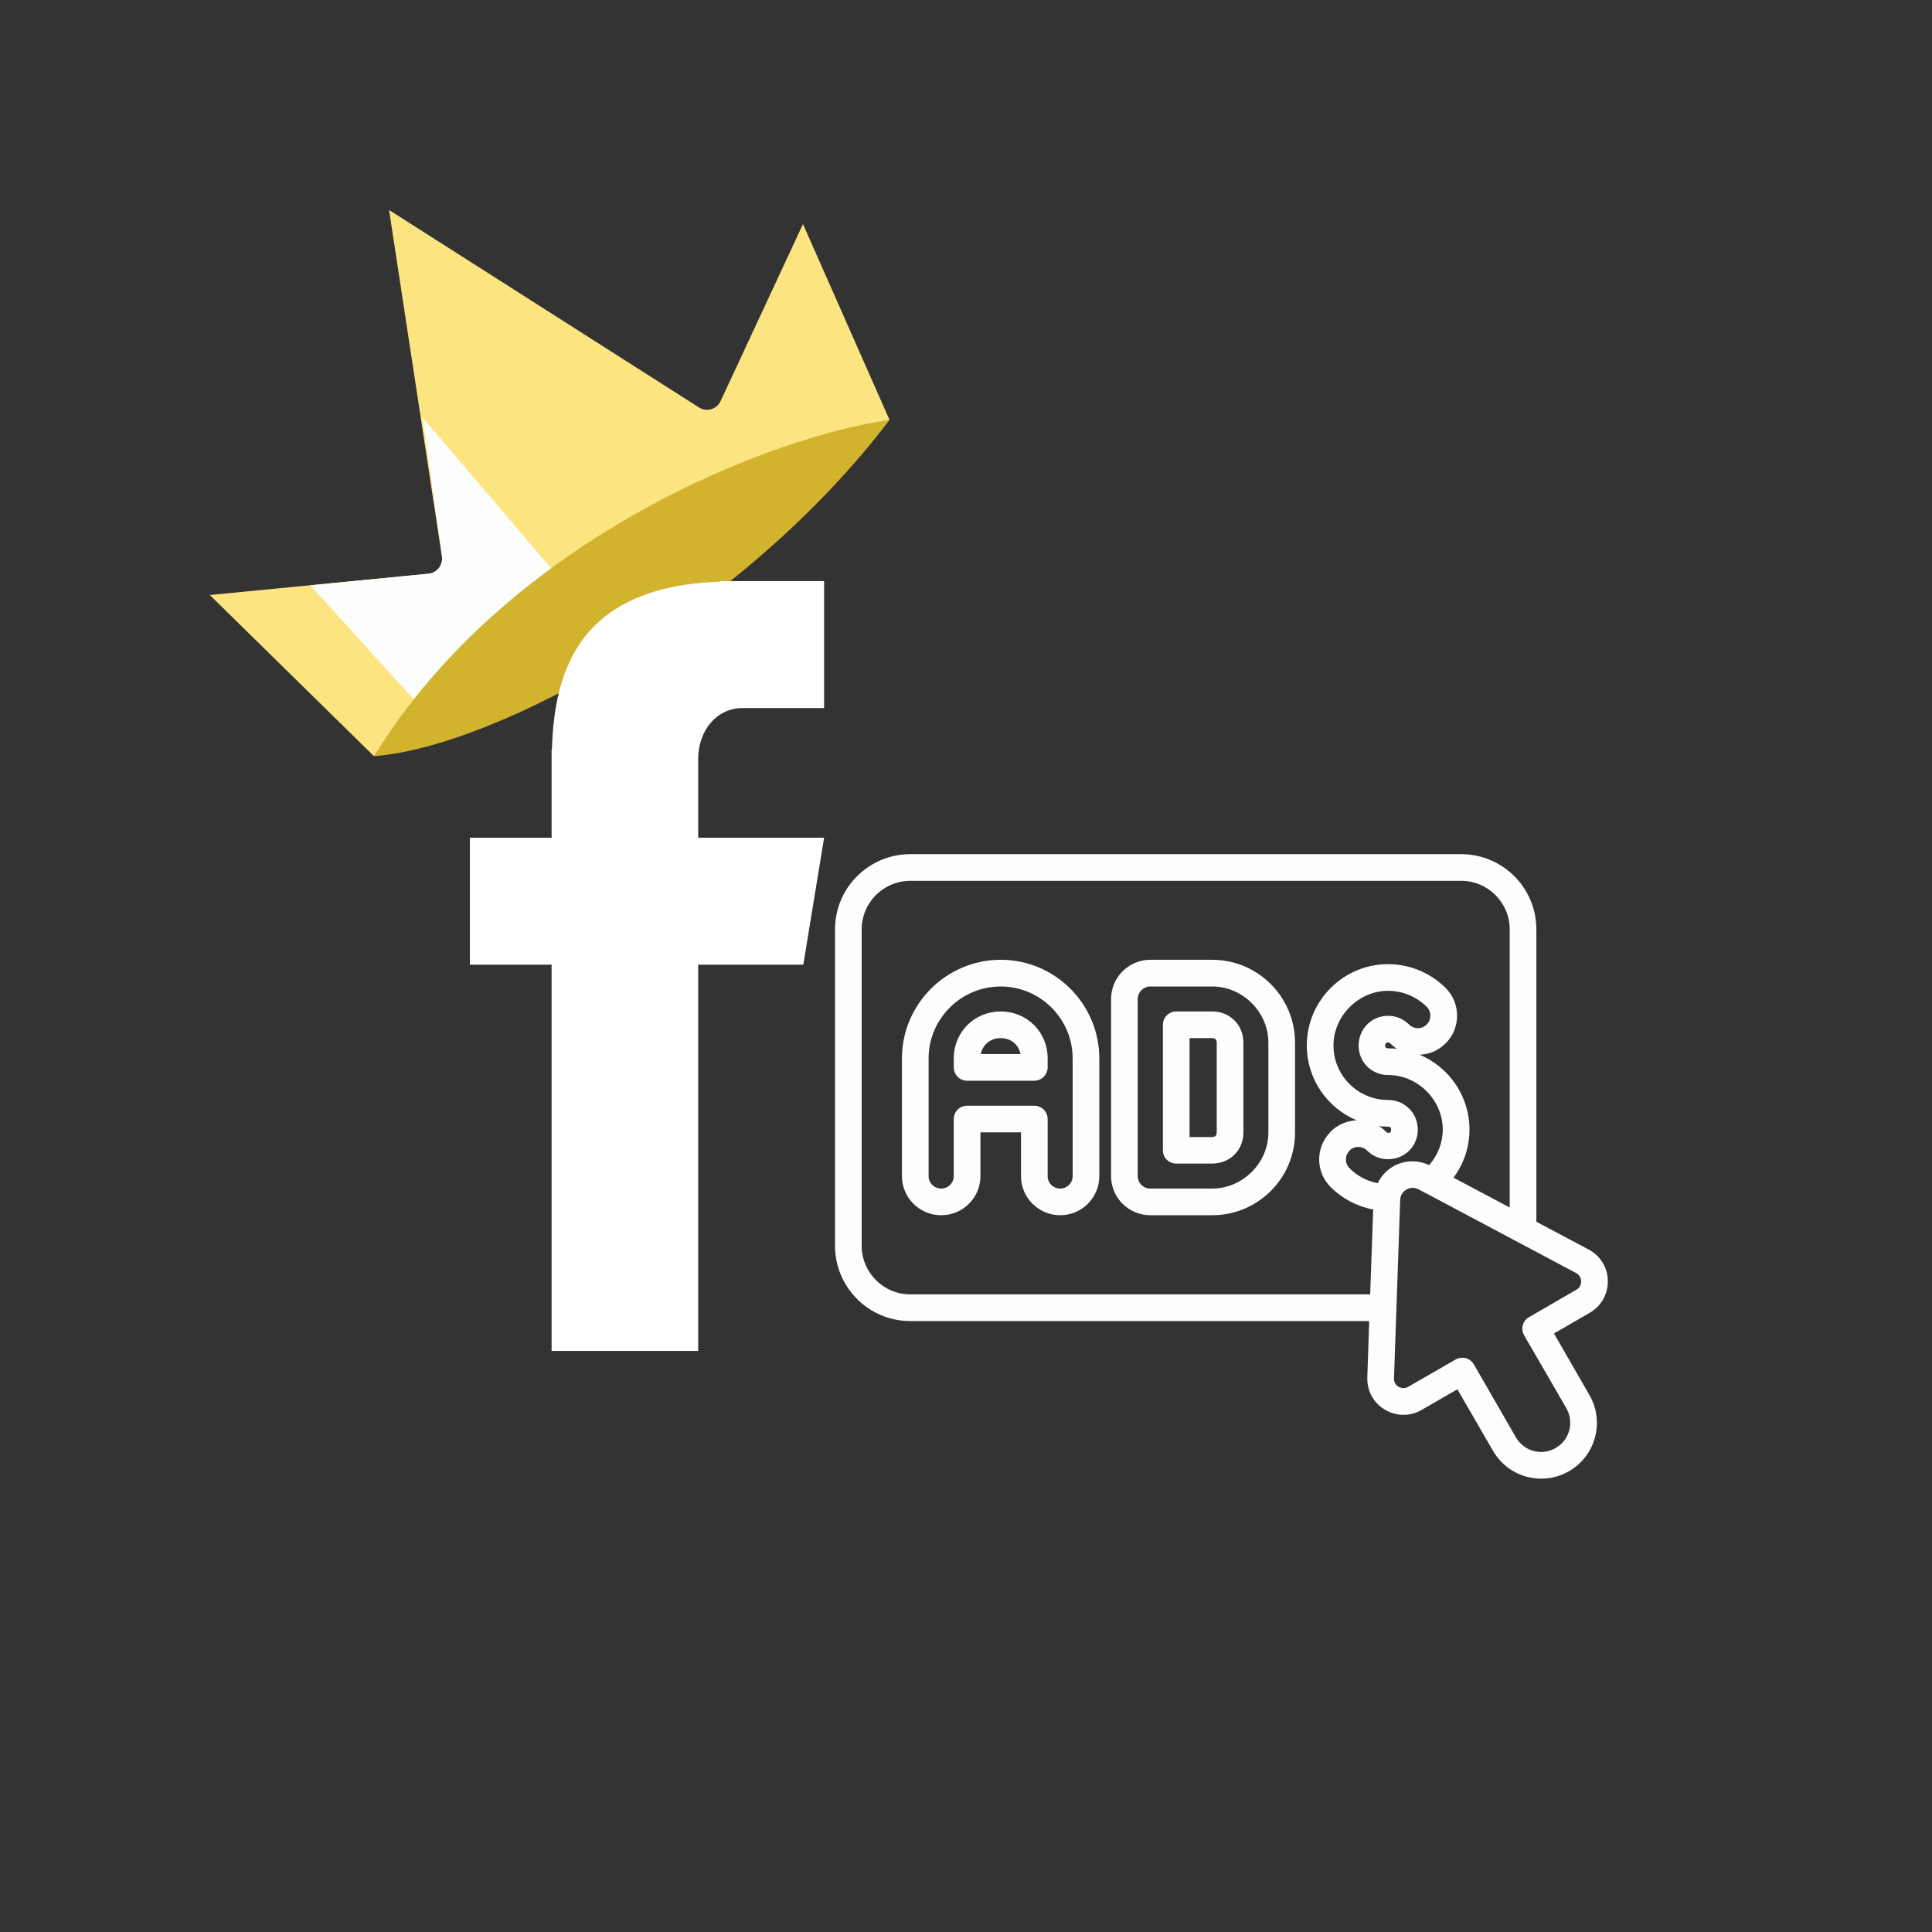
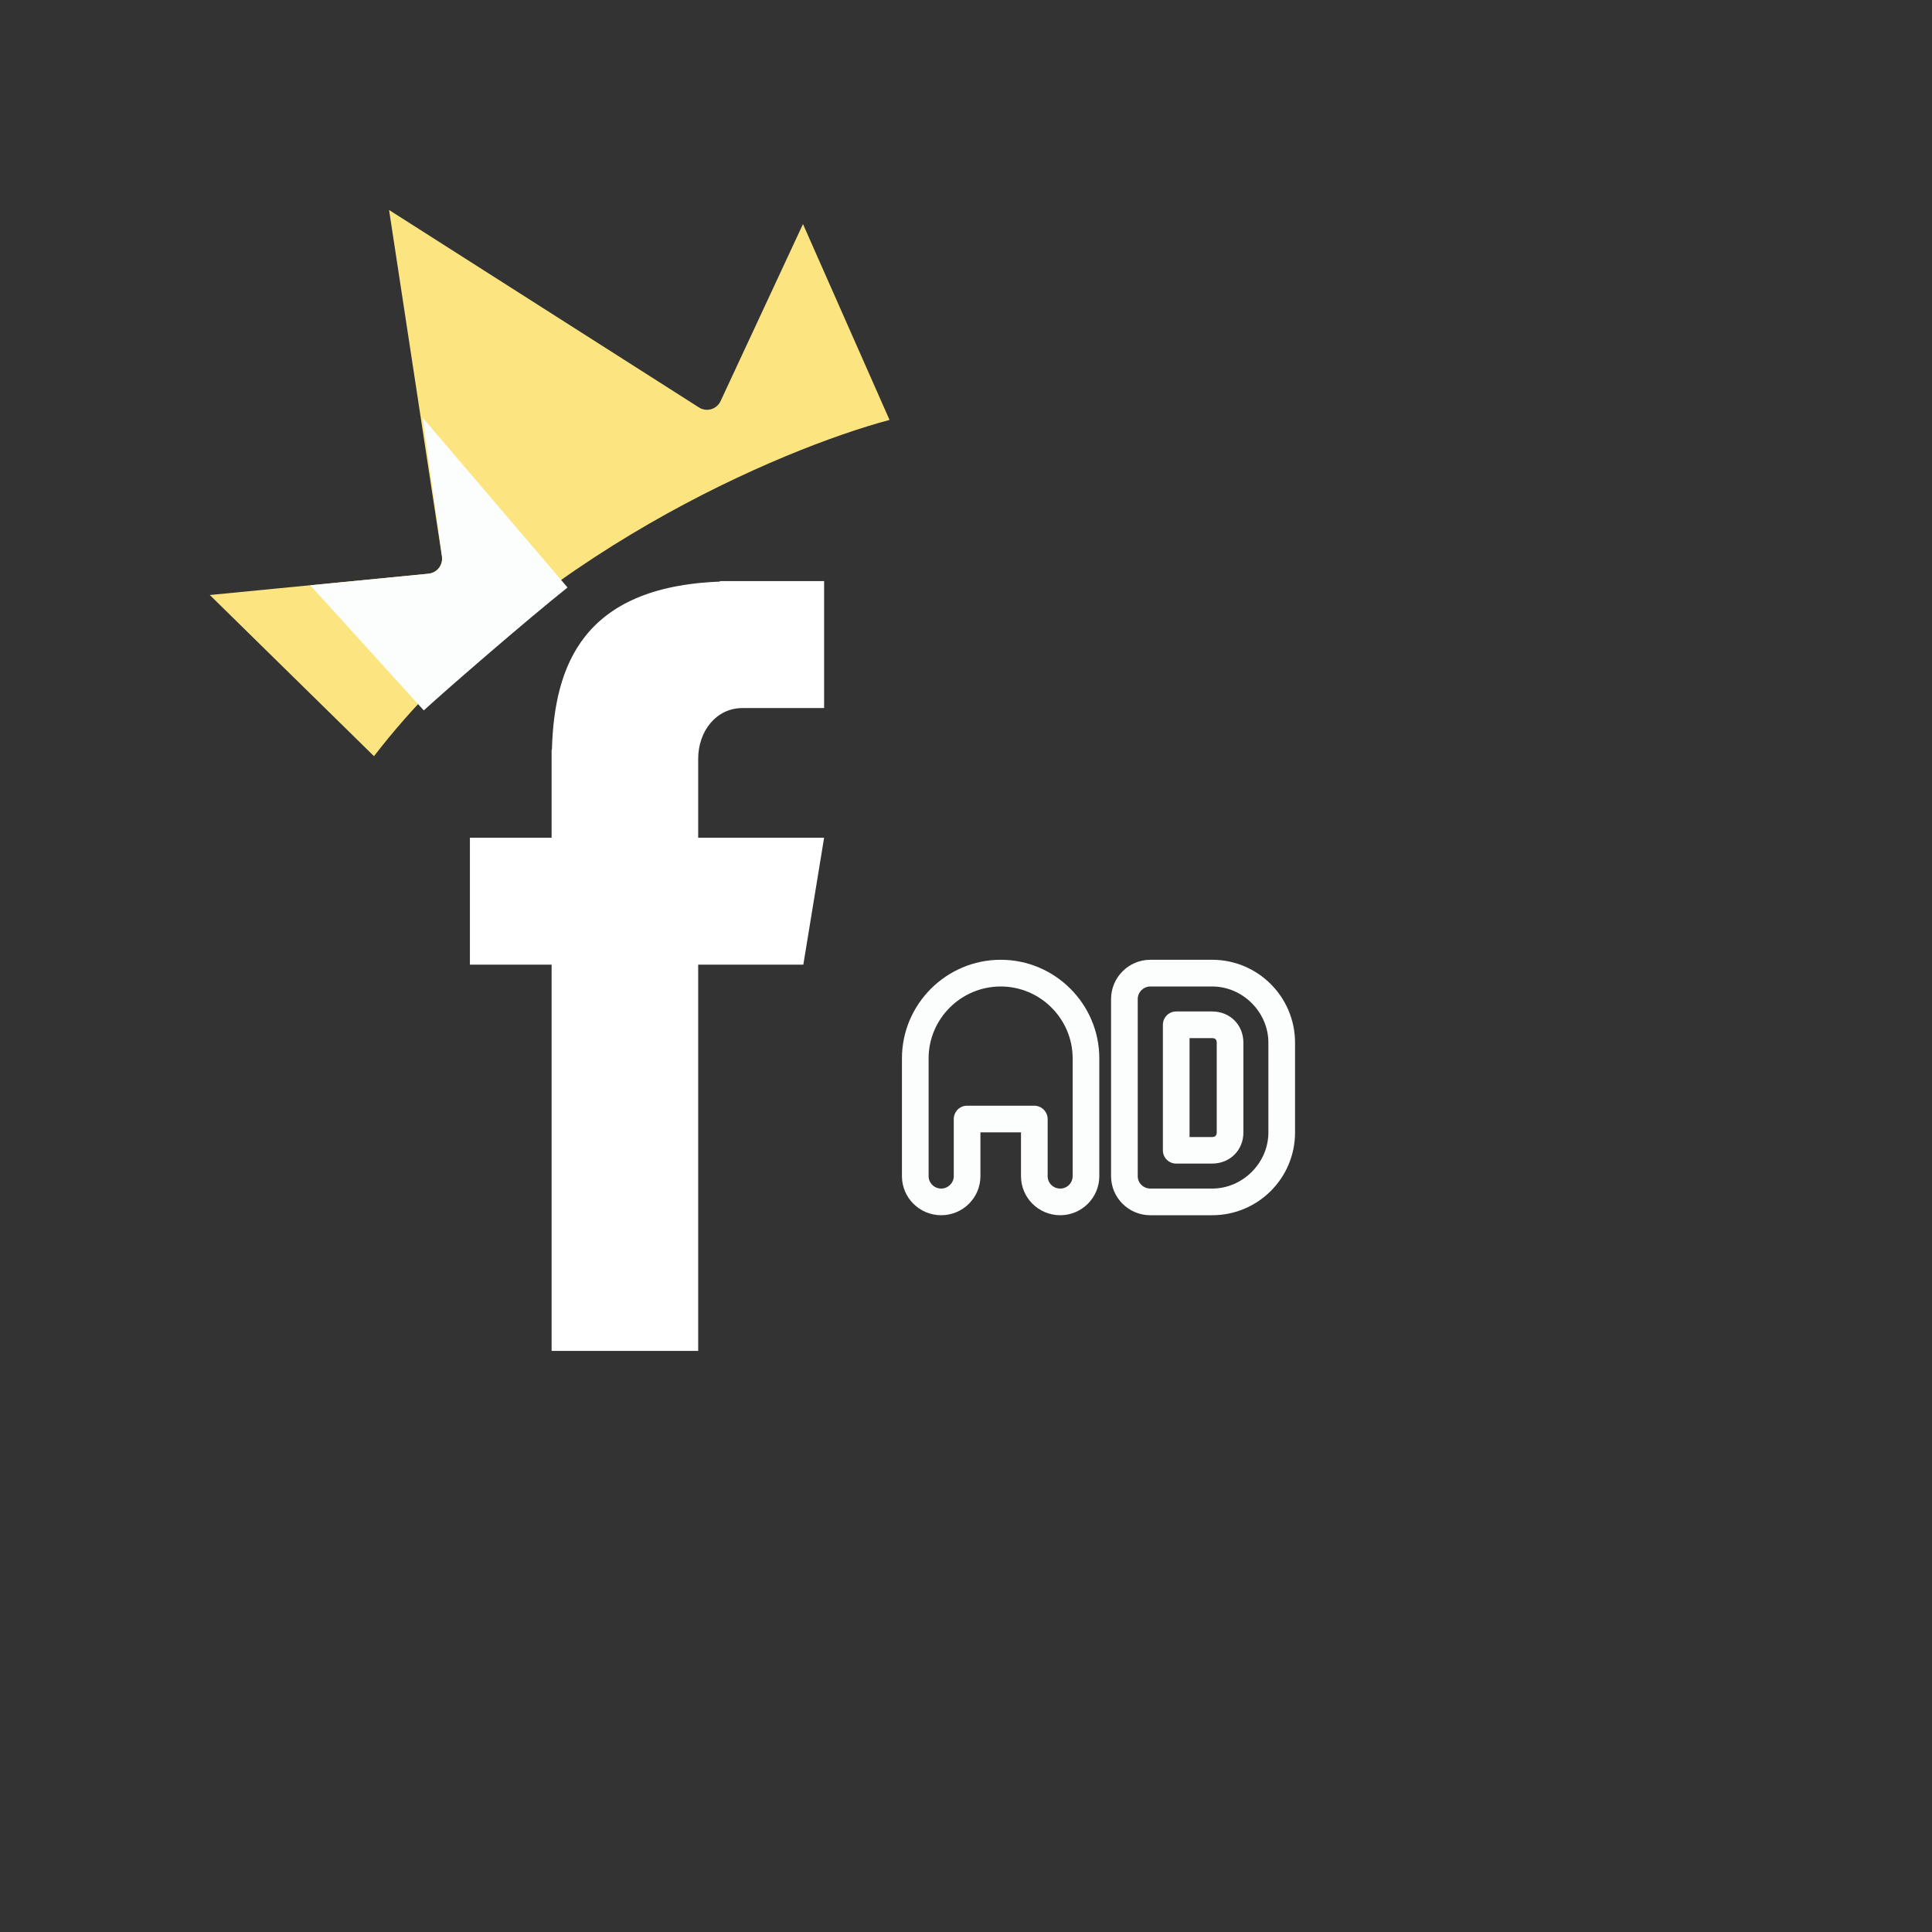
<svg xmlns="http://www.w3.org/2000/svg" width="60" viewBox="0 0 45 45" height="60" preserveAspectRatio="xMidYMid meet">
  <rect x="0" y="0" width="45" height="45" fill="#333333" stroke="none" />
  <defs>
    <filter x="0%" y="0%" width="100%" height="100%" id="5b2f27e92d" />
    <filter x="0%" y="0%" width="100%" height="100%" id="b22bdba1a4" />
    <clipPath id="3b87e1c68a">
      <path d="M 4.5 4.5 L 21 4.5 L 21 18 L 4.5 18 Z M 4.5 4.5 " clip-rule="nonzero" />
    </clipPath>
    <clipPath id="083c26ca3a">
      <path d="M 0.762 0.48 L 10 0.48 L 10 6 L 0.762 6 Z M 0.762 0.48 " clip-rule="nonzero" />
    </clipPath>
    <image x="0" y="0" width="10" id="fddf133871" height="6" preserveAspectRatio="xMidYMid meet" />
    <mask id="9cd9b6f4fc">
      <g filter="url(#5b2f27e92d)">
        <g transform="matrix(1, 0, 0, 1, 0, 0)">
          <image x="0" y="0" width="10" height="6" preserveAspectRatio="xMidYMid meet" />
        </g>
      </g>
    </mask>
    <clipPath id="b72428c8dd">
      <path d="M 0.77 0.559 L 10 0.559 L 10 6 L 0.77 6 Z M 0.77 0.559 " clip-rule="nonzero" />
    </clipPath>
    <clipPath id="aa1a50ac98">
-       <rect x="0" width="10" y="0" height="6" />
-     </clipPath>
+       </clipPath>
    <clipPath id="7112782864">
      <path d="M 0.762 0.48 L 10 0.48 L 10 6 L 0.762 6 Z M 0.762 0.48 " clip-rule="nonzero" />
    </clipPath>
    <clipPath id="33863ac14c">
      <path d="M 0.77 0.559 L 10 0.559 L 10 6 L 0.77 6 Z M 0.77 0.559 " clip-rule="nonzero" />
    </clipPath>
    <image x="0" y="0" width="39" id="372fc48fbc" height="23" preserveAspectRatio="xMidYMid meet" />
    <mask id="2a2453acf1">
      <g filter="url(#5b2f27e92d)">
        <g filter="url(#b22bdba1a4)" transform="matrix(0.256, 0, 0, 0.261, 0, 0)">
          <image x="0" y="0" width="39" height="23" preserveAspectRatio="xMidYMid meet" />
        </g>
      </g>
    </mask>
    <image x="0" y="0" width="39" id="30a68679ec" height="23" preserveAspectRatio="xMidYMid meet" />
    <image x="0" y="0" width="39" id="e79672a2bc" height="1" preserveAspectRatio="xMidYMid meet" />
    <mask id="26532f07b3">
      <g filter="url(#5b2f27e92d)">
        <g filter="url(#b22bdba1a4)" transform="matrix(0.256, 0, 0, 0, 0, 0)">
          <image x="0" y="0" width="39" height="1" preserveAspectRatio="xMidYMid meet" />
        </g>
      </g>
    </mask>
    <image x="0" y="0" width="39" id="e9d1f713ca" height="1" preserveAspectRatio="xMidYMid meet" />
    <clipPath id="a04aad10e7">
      <rect x="0" width="10" y="0" height="6" />
    </clipPath>
    <pattern id="415f18944b" patternUnits="userSpaceOnUse" width="10" patternTransform="matrix(0.936, 0, 0, 0.92, 0.76, 0.48)" preserveAspectRatio="xMidYMid meet" viewBox="0 0 10 6" height="6" x="0" y="0">
      <g>
        <g clip-path="url(#a04aad10e7)">
          <g mask="url(#2a2453acf1)">
            <g transform="matrix(0.256, 0, 0, 0.261, 0, 0)">
              <image x="0" y="0" width="39" height="23" preserveAspectRatio="xMidYMid meet" />
            </g>
          </g>
          <g mask="url(#26532f07b3)">
            <g transform="matrix(0.256, 0, 0, 0, 0, 0)">
              <image x="0" y="0" width="39" height="1" preserveAspectRatio="xMidYMid meet" />
            </g>
          </g>
        </g>
      </g>
    </pattern>
    <clipPath id="b425101dc1">
      <rect x="0" width="10" y="0" height="6" />
    </clipPath>
    <clipPath id="146dfa9bdc">
      <rect x="0" width="10" y="0" height="6" />
    </clipPath>
    <mask id="45ec606ab4">
      <g filter="url(#5b2f27e92d)">
        <g>
          <g clip-path="url(#146dfa9bdc)">
            <g clip-path="url(#7112782864)">
              <g>
                <g clip-path="url(#b425101dc1)">
                  <g clip-path="url(#33863ac14c)">
-                     <path fill="url(#415f18944b)" d="M 0.77 0.559 L 10 0.559 L 10 6 L 0.77 6 Z M 0.77 0.559 " fill-rule="nonzero" />
-                   </g>
+                     </g>
                </g>
              </g>
            </g>
          </g>
        </g>
      </g>
    </mask>
    <clipPath id="b58ab2170f">
      <path d="M 0.77 0.559 L 10 0.559 L 10 6 L 0.77 6 Z M 0.77 0.559 " clip-rule="nonzero" />
    </clipPath>
    <clipPath id="9a13f1b933">
      <rect x="0" width="10" y="0" height="6" />
    </clipPath>
    <clipPath id="44faf08d4f">
      <rect x="0" width="10" y="0" height="6" />
    </clipPath>
    <clipPath id="18671da468">
      <path d="M 19.449 19.828 L 37.449 19.828 L 37.449 34.828 L 19.449 34.828 Z M 19.449 19.828 " clip-rule="nonzero" />
    </clipPath>
    <clipPath id="052443017f">
      <path d="M 10.945 13.5 L 19.195 13.5 L 19.195 31.5 L 10.945 31.5 Z M 10.945 13.5 " clip-rule="nonzero" />
    </clipPath>
  </defs>
  <g clip-path="url(#3b87e1c68a)">
    <path fill="#fce581" d="M 4.887 13.859 L 8.711 17.613 C 12.297 12.949 18.211 10.449 20.719 9.781 L 18.703 5.219 L 16.785 9.34 C 16.695 9.535 16.457 9.605 16.277 9.488 L 9.062 4.891 L 10.293 12.961 C 10.32 13.16 10.18 13.344 9.977 13.363 Z M 4.887 13.859 " fill-opacity="1" fill-rule="nonzero" />
  </g>
  <path fill="#fcfefd" d="M 7.227 13.633 L 9.871 16.547 C 10.449 16.016 12.316 14.402 13.219 13.684 L 9.844 9.73 L 10.297 12.965 C 10.324 13.164 10.18 13.344 9.984 13.363 Z M 7.227 13.633 " fill-opacity="1" fill-rule="nonzero" />
-   <path fill="#d2b32d" d="M 8.711 17.613 C 11.559 17.395 17.305 14.281 20.719 9.781 C 18.074 10.145 11.871 12.48 8.711 17.613 Z M 8.711 17.613 " fill-opacity="1" fill-rule="nonzero" />
  <g transform="matrix(1, 0, 0, 1, 11, 12)">
    <g clip-path="url(#44faf08d4f)">
      <g clip-path="url(#083c26ca3a)">
        <g mask="url(#9cd9b6f4fc)">
          <g>
            <g clip-path="url(#aa1a50ac98)">
              <g clip-path="url(#b72428c8dd)">
                <path fill="#ffffff" d="M 0.77 0.559 L 18.82 0.559 L 18.82 18.734 L 0.77 18.734 Z M 0.77 0.559 " fill-opacity="1" fill-rule="nonzero" />
              </g>
            </g>
          </g>
        </g>
        <g mask="url(#45ec606ab4)">
          <g>
            <g clip-path="url(#9a13f1b933)">
              <g clip-path="url(#b58ab2170f)">
                <path fill="#ffffff" d="M 0.77 0.559 L 18.82 0.559 L 18.82 18.734 L 0.77 18.734 Z M 0.77 0.559 " fill-opacity="1" fill-rule="nonzero" />
              </g>
            </g>
          </g>
        </g>
      </g>
    </g>
  </g>
  <g clip-path="url(#18671da468)">
-     <path fill="#fcfefd" d="M 20.07 21.648 C 20.07 21.023 20.578 20.516 21.203 20.516 L 34.035 20.516 C 34.656 20.516 35.164 21.023 35.164 21.648 L 35.164 28.125 L 33.855 27.43 C 34.094 27.109 34.227 26.719 34.227 26.312 C 34.227 25.527 33.75 24.855 33.066 24.566 C 33.289 24.559 33.504 24.469 33.672 24.301 C 33.844 24.129 33.938 23.902 33.938 23.656 C 33.938 23.414 33.844 23.184 33.672 23.012 C 33.32 22.66 32.832 22.457 32.332 22.457 C 31.289 22.457 30.438 23.305 30.438 24.352 C 30.438 25.133 30.918 25.809 31.598 26.094 C 31.379 26.105 31.16 26.191 30.992 26.359 C 30.992 26.363 30.988 26.367 30.984 26.371 C 30.637 26.727 30.641 27.297 30.992 27.648 C 31.262 27.918 31.613 28.102 31.984 28.172 L 31.914 30.148 L 21.203 30.148 C 20.578 30.148 20.07 29.641 20.07 29.016 Z M 36.828 29.844 C 36.828 29.883 36.82 29.98 36.719 30.039 L 35.613 30.68 C 35.465 30.762 35.414 30.953 35.5 31.102 L 36.484 32.801 C 36.668 33.125 36.562 33.539 36.234 33.727 C 35.906 33.918 35.496 33.801 35.309 33.48 L 34.328 31.777 C 34.285 31.707 34.219 31.656 34.141 31.633 C 34.113 31.625 34.086 31.625 34.059 31.625 C 34.004 31.625 33.953 31.637 33.906 31.664 L 32.801 32.301 C 32.699 32.359 32.609 32.32 32.574 32.301 C 32.539 32.281 32.461 32.219 32.469 32.102 C 32.516 30.742 32.582 28.797 32.613 27.949 C 32.617 27.805 32.715 27.73 32.758 27.707 C 32.801 27.684 32.91 27.633 33.043 27.703 L 33.211 27.793 C 33.215 27.793 33.215 27.793 33.215 27.793 L 36.711 29.652 C 36.816 29.707 36.828 29.805 36.828 29.844 Z M 32.539 24.43 C 32.473 24.422 32.402 24.418 32.332 24.418 C 32.285 24.418 32.262 24.395 32.262 24.352 C 32.262 24.305 32.289 24.281 32.332 24.281 C 32.352 24.281 32.363 24.289 32.383 24.301 C 32.43 24.352 32.484 24.395 32.539 24.43 Z M 32.121 26.23 C 32.191 26.238 32.262 26.242 32.332 26.242 C 32.379 26.242 32.402 26.266 32.402 26.312 C 32.402 26.406 32.32 26.398 32.285 26.363 C 32.234 26.312 32.18 26.266 32.121 26.23 Z M 32.332 27 C 32.719 27 33.023 26.699 33.023 26.312 C 33.023 25.926 32.719 25.621 32.332 25.621 C 31.629 25.621 31.059 25.051 31.059 24.352 C 31.059 23.66 31.645 23.078 32.332 23.078 C 32.668 23.078 32.996 23.215 33.23 23.449 C 33.285 23.504 33.316 23.578 33.316 23.656 C 33.316 23.734 33.285 23.809 33.23 23.863 C 33.117 23.977 32.934 23.977 32.82 23.863 C 32.691 23.734 32.516 23.66 32.332 23.66 C 31.945 23.66 31.645 23.965 31.645 24.352 C 31.645 24.738 31.945 25.039 32.332 25.039 C 33.023 25.039 33.605 25.621 33.605 26.312 C 33.605 26.617 33.488 26.906 33.289 27.137 C 33.02 27.012 32.707 27.02 32.449 27.168 C 32.289 27.262 32.168 27.398 32.09 27.559 C 31.844 27.512 31.609 27.391 31.434 27.211 C 31.32 27.098 31.32 26.914 31.434 26.801 C 31.434 26.797 31.438 26.797 31.438 26.793 C 31.551 26.684 31.734 26.688 31.844 26.801 C 31.977 26.93 32.145 27 32.332 27 Z M 21.203 30.77 L 31.891 30.77 L 31.848 32.078 C 31.836 32.391 31.988 32.672 32.254 32.832 C 32.523 32.992 32.84 32.996 33.113 32.84 L 33.945 32.359 L 34.773 33.789 C 35.133 34.414 35.922 34.625 36.547 34.266 C 37.168 33.906 37.379 33.113 37.02 32.492 L 36.195 31.059 L 37.027 30.578 C 37.297 30.422 37.453 30.145 37.449 29.832 C 37.445 29.523 37.277 29.25 37 29.102 L 35.785 28.457 L 35.785 21.648 C 35.785 20.68 35 19.895 34.035 19.895 L 21.203 19.895 C 20.234 19.895 19.449 20.68 19.449 21.648 L 19.449 29.016 C 19.449 29.984 20.234 30.77 21.203 30.77 " fill-opacity="1" fill-rule="nonzero" />
-   </g>
-   <path fill="#fcfefd" d="M 23.309 24.18 C 23.547 24.18 23.727 24.332 23.77 24.551 L 22.844 24.551 C 22.887 24.332 23.07 24.18 23.309 24.18 Z M 22.523 25.172 L 24.09 25.172 C 24.262 25.172 24.402 25.031 24.402 24.859 L 24.402 24.652 C 24.402 24.039 23.922 23.559 23.309 23.559 C 22.695 23.559 22.215 24.039 22.215 24.652 L 22.215 24.859 C 22.215 25.031 22.352 25.172 22.523 25.172 " fill-opacity="1" fill-rule="nonzero" />
+     </g>
  <path fill="#fcfefd" d="M 21.629 24.652 C 21.629 23.73 22.383 22.977 23.309 22.977 C 24.23 22.977 24.984 23.73 24.984 24.652 L 24.984 27.395 C 24.984 27.555 24.855 27.684 24.695 27.684 C 24.531 27.684 24.402 27.555 24.402 27.395 L 24.402 26.066 C 24.402 25.895 24.262 25.754 24.09 25.754 L 22.523 25.754 C 22.352 25.754 22.215 25.895 22.215 26.066 L 22.215 27.395 C 22.215 27.555 22.082 27.684 21.922 27.684 C 21.762 27.684 21.629 27.555 21.629 27.395 Z M 21.922 28.305 C 22.426 28.305 22.836 27.898 22.836 27.395 L 22.836 26.375 L 23.781 26.375 L 23.781 27.395 C 23.781 27.898 24.191 28.305 24.695 28.305 C 25.195 28.305 25.605 27.898 25.605 27.395 L 25.605 24.652 C 25.605 23.387 24.574 22.355 23.309 22.355 C 22.043 22.355 21.008 23.387 21.008 24.652 L 21.008 27.395 C 21.008 27.898 21.418 28.305 21.922 28.305 " fill-opacity="1" fill-rule="nonzero" />
  <path fill="#fcfefd" d="M 27.707 24.18 L 28.234 24.18 C 28.305 24.18 28.34 24.215 28.34 24.285 L 28.34 26.379 C 28.34 26.426 28.32 26.484 28.234 26.484 L 27.707 26.484 Z M 27.395 27.102 L 28.234 27.102 C 28.648 27.102 28.961 26.789 28.961 26.379 L 28.961 24.285 C 28.961 23.871 28.648 23.559 28.234 23.559 L 27.395 23.559 C 27.223 23.559 27.086 23.699 27.086 23.871 L 27.086 26.793 C 27.086 26.965 27.223 27.102 27.395 27.102 " fill-opacity="1" fill-rule="nonzero" />
  <path fill="#fcfefd" d="M 26.5 23.27 C 26.5 23.109 26.633 22.977 26.793 22.977 L 28.234 22.977 C 28.945 22.977 29.543 23.574 29.543 24.285 L 29.543 26.379 C 29.543 27.086 28.945 27.684 28.234 27.684 L 26.793 27.684 C 26.633 27.684 26.5 27.555 26.5 27.395 Z M 26.793 28.305 L 28.234 28.305 C 29.301 28.305 30.164 27.441 30.164 26.379 L 30.164 24.285 C 30.164 23.223 29.301 22.355 28.234 22.355 L 26.793 22.355 C 26.289 22.355 25.879 22.766 25.879 23.27 L 25.879 27.395 C 25.879 27.898 26.289 28.305 26.793 28.305 " fill-opacity="1" fill-rule="nonzero" />
  <g clip-path="url(#052443017f)">
    <path fill="#ffffff" d="M 17.293 16.492 L 19.195 16.492 L 19.195 13.535 L 16.766 13.535 L 16.766 13.547 C 13.57 13.668 12.91 15.512 12.855 17.461 L 12.848 17.461 L 12.848 19.512 L 10.945 19.512 L 10.945 22.469 L 12.848 22.469 L 12.848 31.465 L 16.262 31.465 L 16.262 22.469 L 18.711 22.469 L 19.195 19.512 L 16.262 19.512 L 16.262 17.676 C 16.262 17.023 16.688 16.492 17.293 16.492 Z M 17.293 16.492 " fill-opacity="1" fill-rule="nonzero" />
  </g>
</svg>